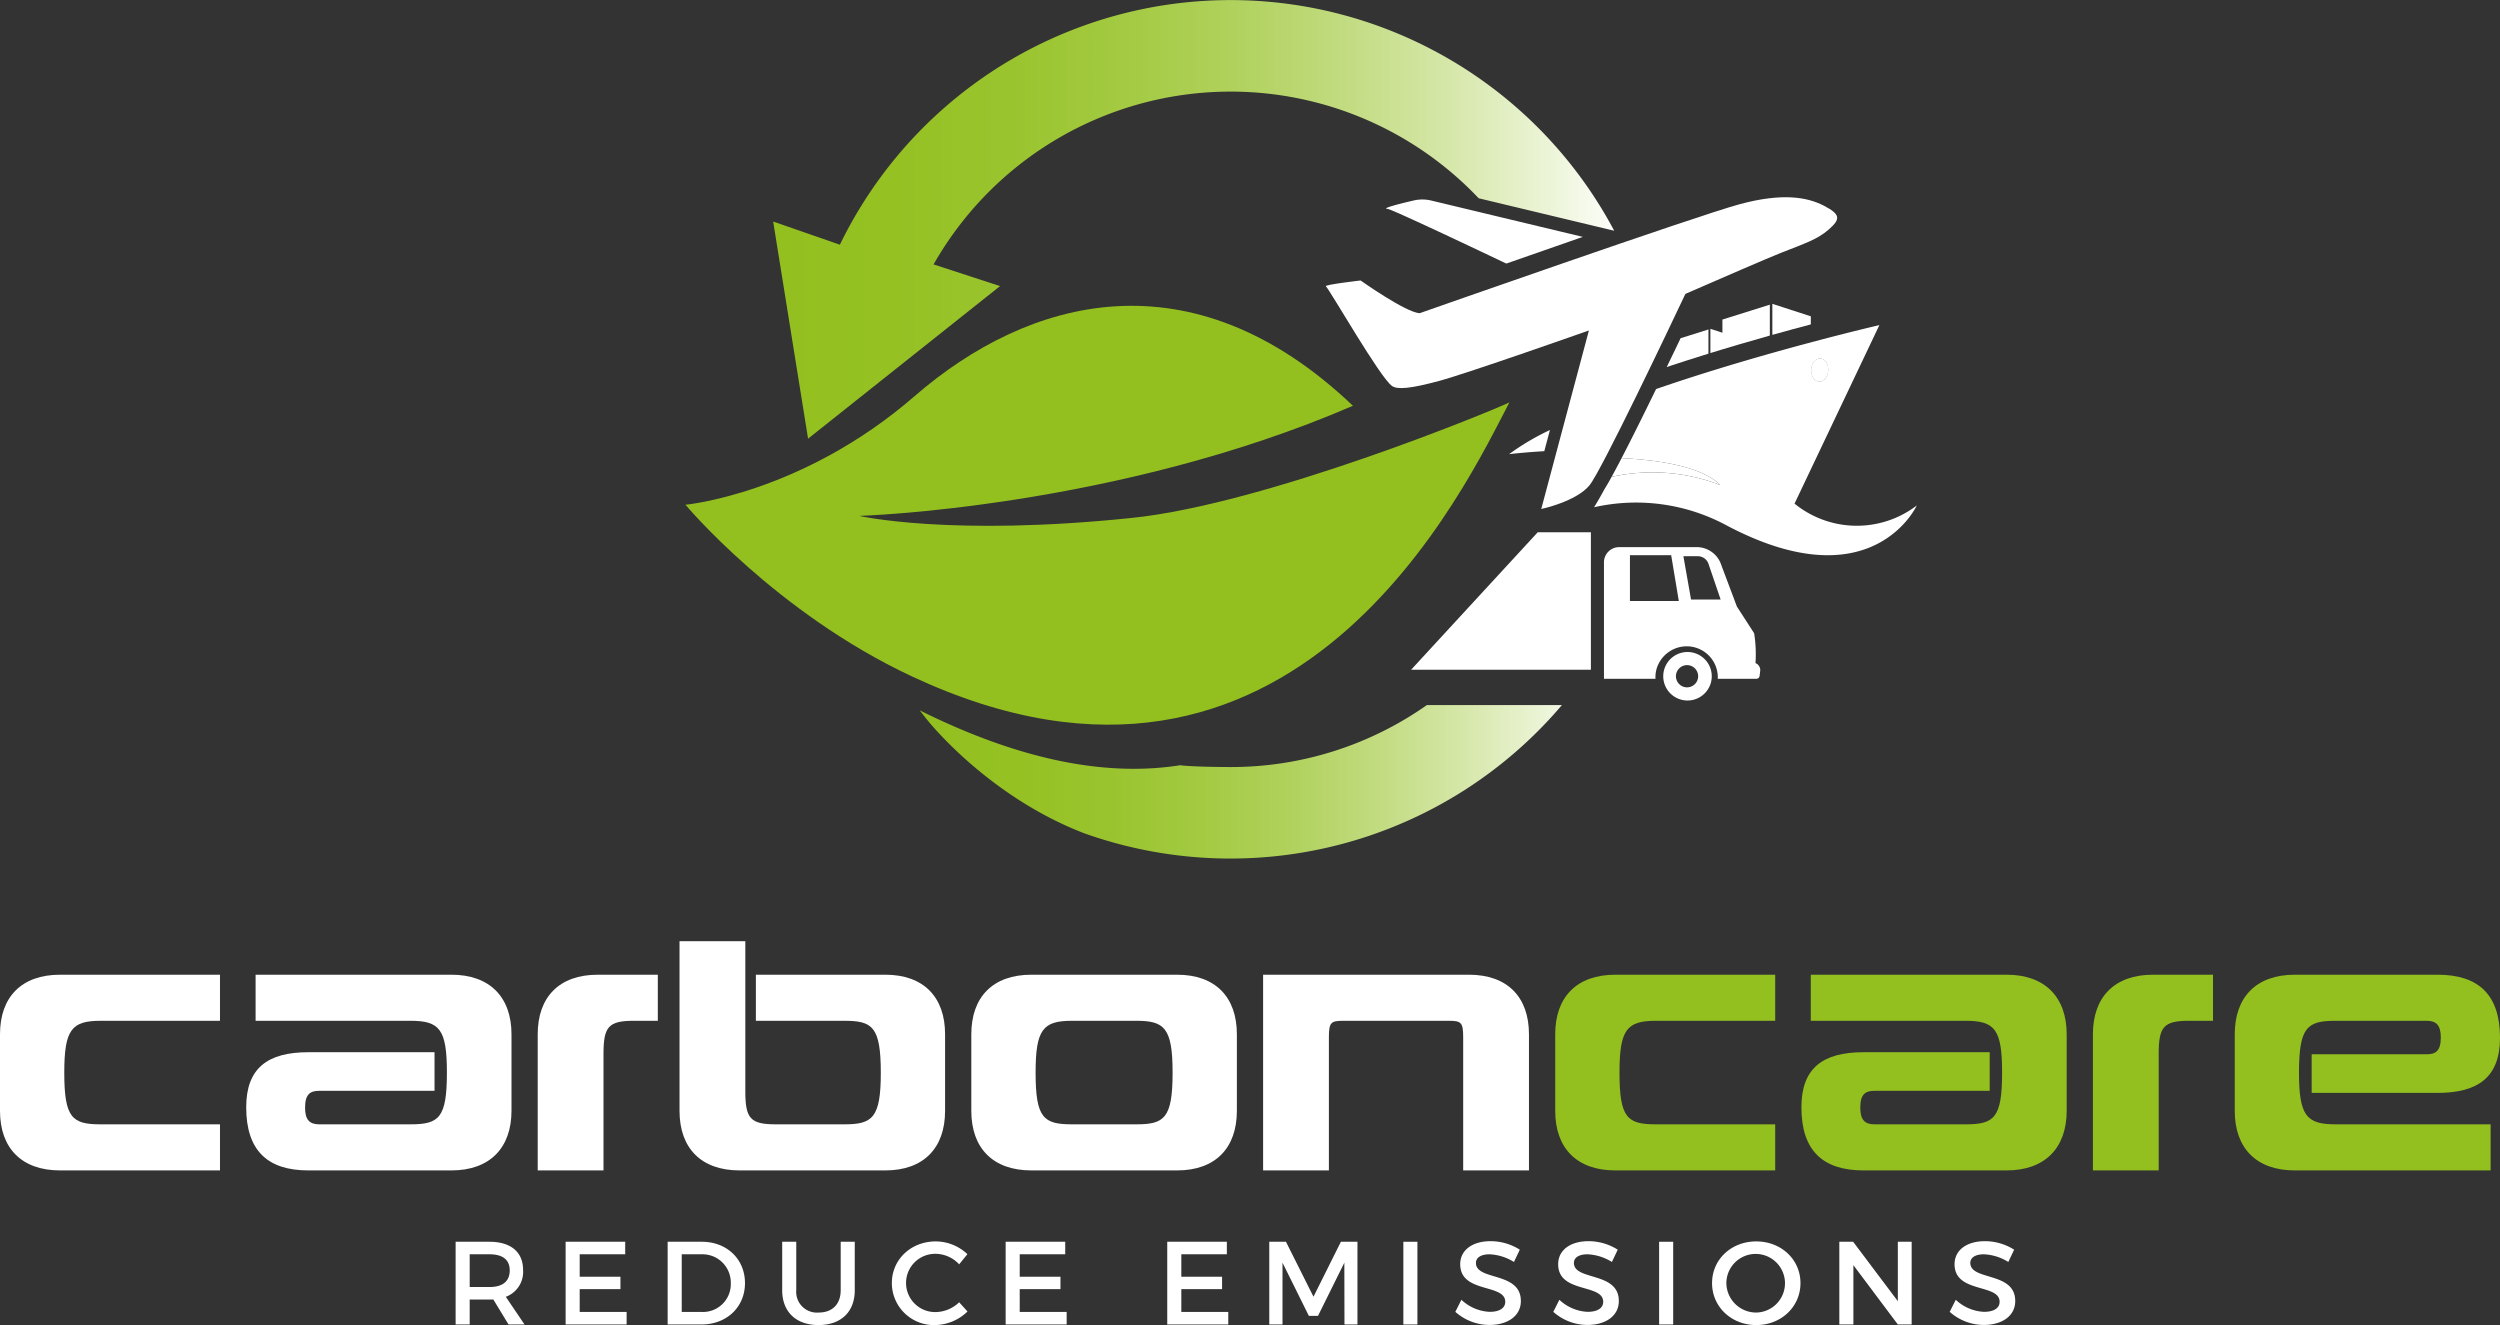
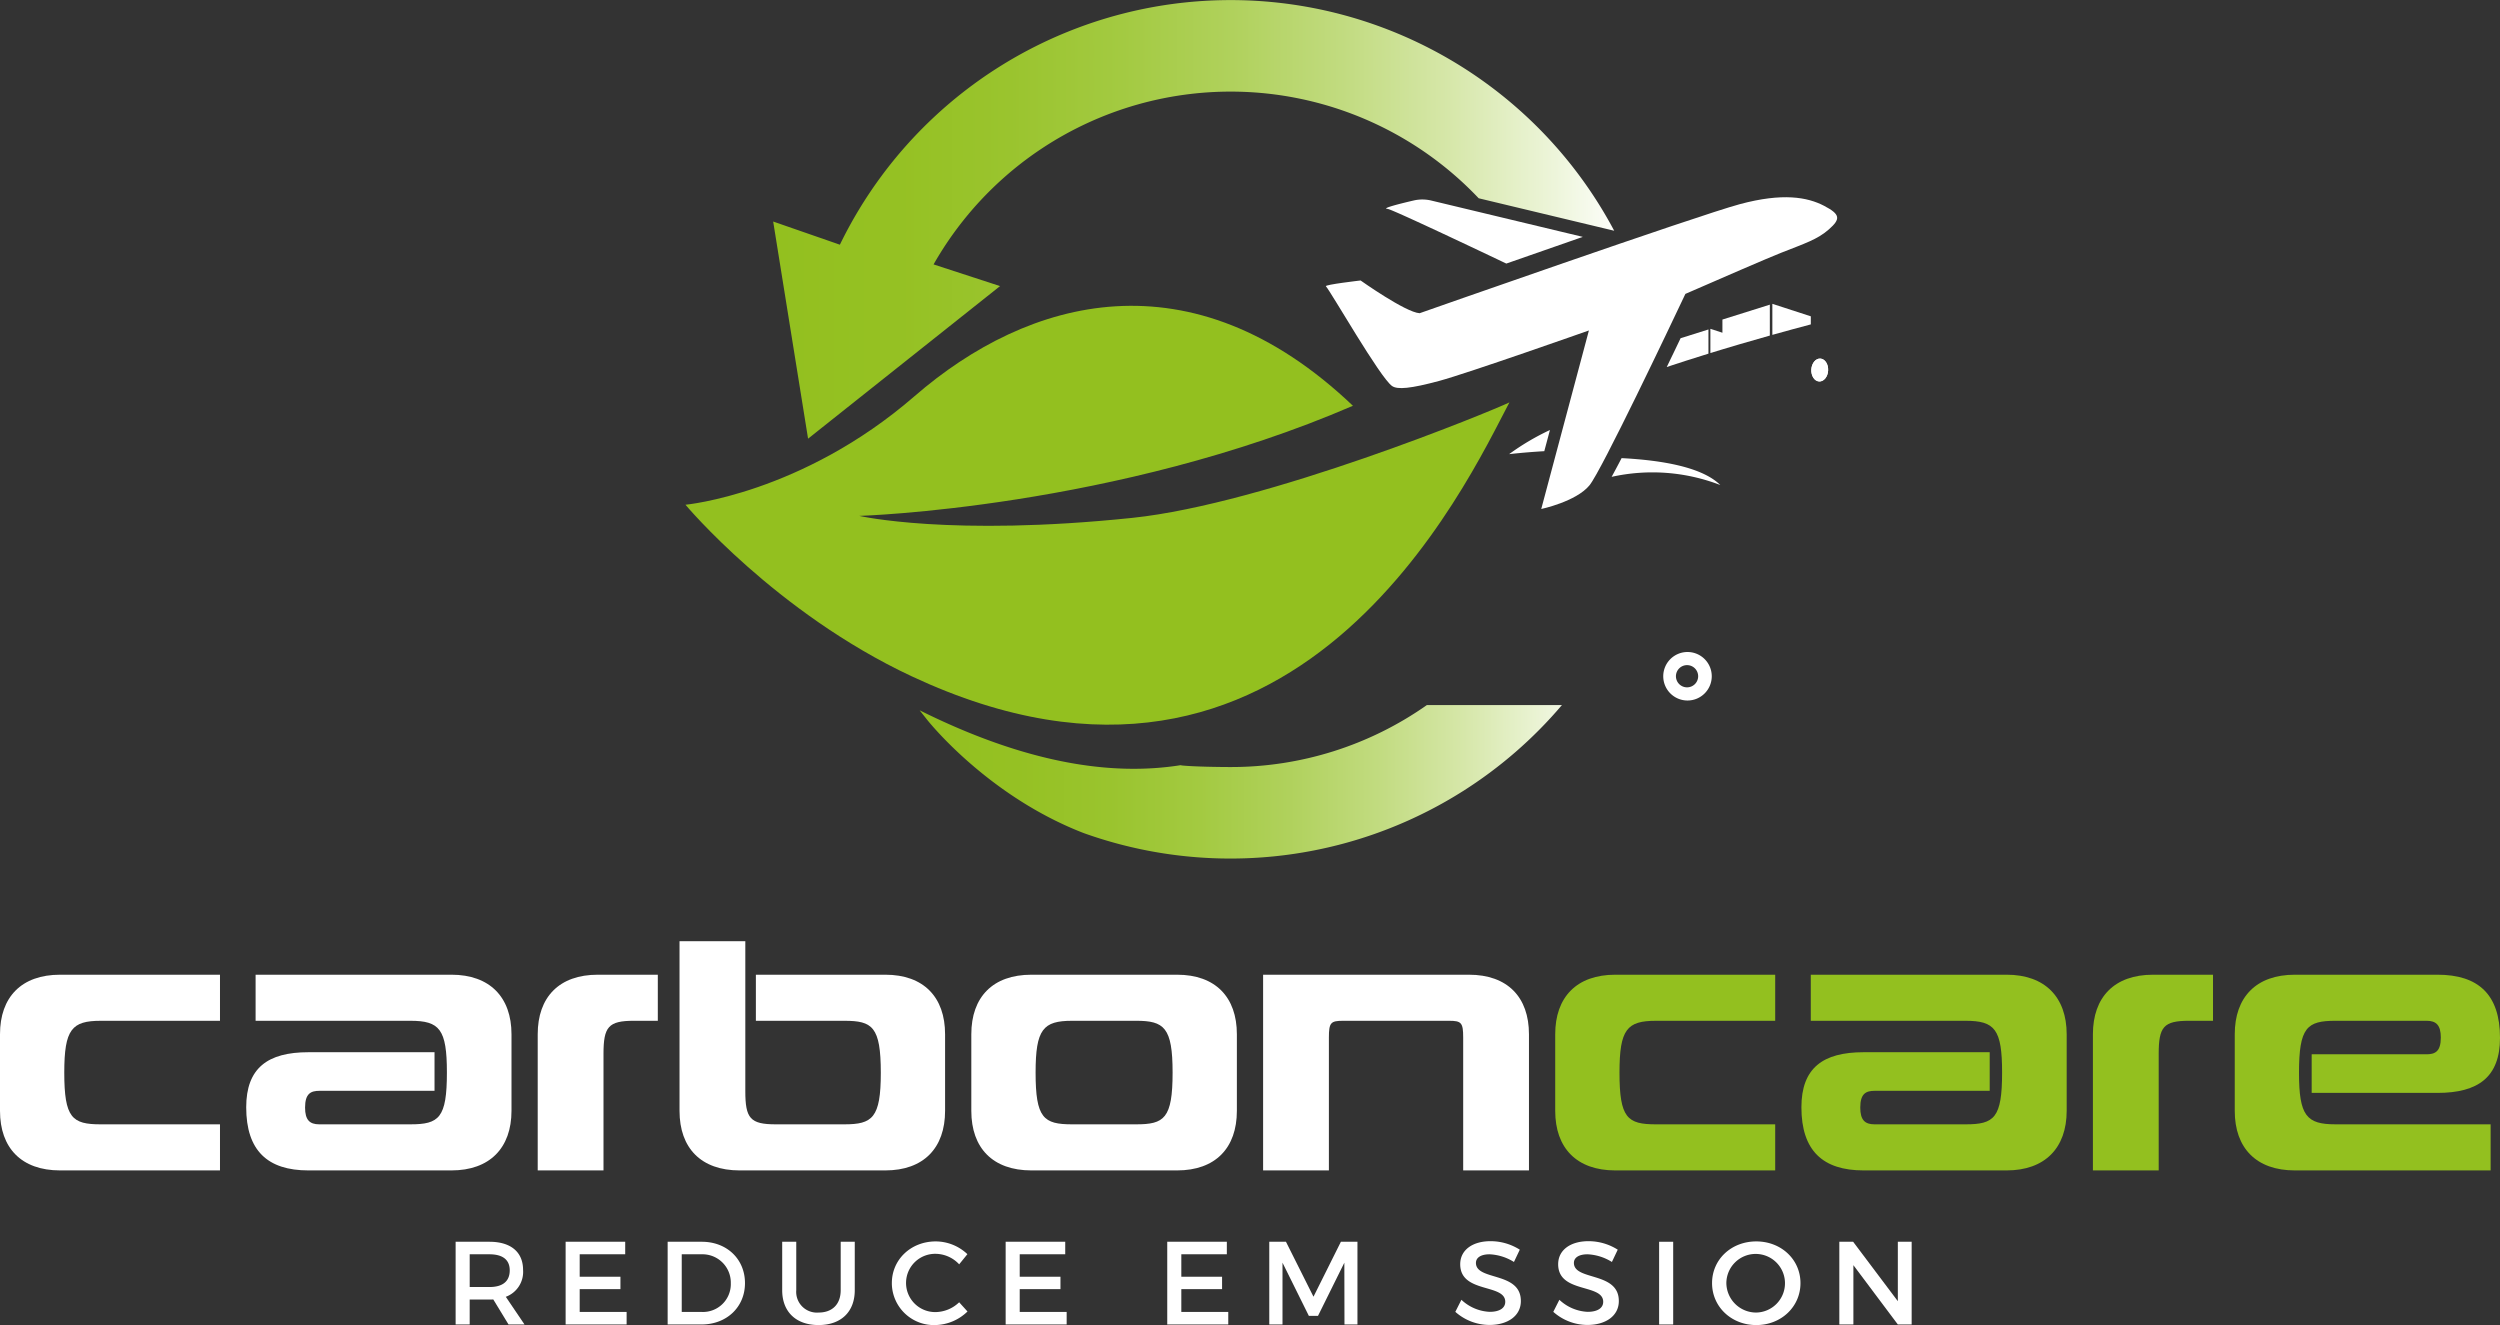
<svg xmlns="http://www.w3.org/2000/svg" xmlns:xlink="http://www.w3.org/1999/xlink" width="566.934" height="300.496" viewBox="0 0 566.934 300.496">
  <rect x="0" y="0" width="566.934" height="300.496" fill="#333333" stroke="none" />
  <defs>
    <style>.a{fill:#fff;}.b{fill:#93c01f;}.c{fill:url(#a);}.d{fill:url(#b);}</style>
    <linearGradient id="a" x1="208.55" y1="124.719" x2="363.927" y2="124.719" gradientTransform="matrix(1, 0, 0, -1, 0, 302)" gradientUnits="userSpaceOnUse">
      <stop offset="0" stop-color="#93c01f" />
      <stop offset="0.143" stop-color="#95c123" />
      <stop offset="0.278" stop-color="#9ac42e" />
      <stop offset="0.409" stop-color="#a3ca41" />
      <stop offset="0.539" stop-color="#b0d15c" />
      <stop offset="0.667" stop-color="#c1db7f" />
      <stop offset="0.794" stop-color="#d6e7a9" />
      <stop offset="0.918" stop-color="#edf5da" />
      <stop offset="1" stop-color="#fff" />
    </linearGradient>
    <linearGradient id="b" x1="175.336" y1="252.28" x2="368.396" y2="252.28" xlink:href="#a" />
  </defs>
  <title>carboncare_logo_aufweiss</title>
  <path class="a" d="M115.322,300.338l-3.459-5.68c-.27.026-.568.026-.865.026h-4.486v5.654h-3.188V281.581H111c4.837,0,7.62,2.332,7.62,6.4a6.024,6.024,0,0,1-3.918,6.082l4.242,6.27ZM111,291.844c2.919,0,4.594-1.232,4.594-3.778,0-2.465-1.675-3.644-4.594-3.644h-4.486v7.422Z" transform="translate(0 0.019)" />
  <path class="a" d="M141.78,281.581v2.841H131.459v5.091h9.24v2.813h-9.24V297.5H142.1v2.84H128.269V281.581Z" transform="translate(0 0.019)" />
  <path class="a" d="M168.943,290.96c0,5.413-4.136,9.378-9.864,9.378h-7.674V281.581h7.756C164.835,281.581,168.943,285.521,168.943,290.96Zm-3.217.027a6.421,6.421,0,0,0-6.272-6.566c-.116,0-.232,0-.348,0H154.6V297.5h4.647a6.312,6.312,0,0,0,6.48-6.141C165.73,291.235,165.73,291.111,165.726,290.987Z" transform="translate(0 0.019)" />
  <path class="a" d="M185.648,297.632c3.081,0,5-1.876,5-5.064V281.581h3.189v10.987c0,4.9-3.107,7.9-8.215,7.9s-8.241-3-8.241-7.9V281.581h3.189v10.987a4.7,4.7,0,0,0,4.3,5.065A4.652,4.652,0,0,0,185.648,297.632Z" transform="translate(0 0.019)" />
  <path class="a" d="M212.242,284.315a6.607,6.607,0,1,0-.325,13.21c.108,0,.217,0,.325,0a7.856,7.856,0,0,0,5.269-2.224l1.891,2.09a10.777,10.777,0,0,1-7.322,3.081,9.549,9.549,0,0,1-9.831-9.259c0-.093,0-.186,0-.28,0-5.332,4.35-9.432,9.944-9.432a10.486,10.486,0,0,1,7.187,2.894l-1.865,2.3A7.418,7.418,0,0,0,212.242,284.315Z" transform="translate(0 0.019)" />
  <path class="a" d="M241.566,281.581v2.841H231.244v5.091h9.241v2.813h-9.241V297.5H241.89v2.84H228.055V281.581Z" transform="translate(0 0.019)" />
  <path class="a" d="M278.215,281.581v2.841H267.893v5.091h9.241v2.813h-9.241V297.5h10.646v2.84H264.7V281.581Z" transform="translate(0 0.019)" />
  <path class="a" d="M291.622,281.581l6.242,12.46,6.215-12.46h3.756v18.757h-2.944l-.028-14.013-5.971,12.057h-2.081l-5.972-12.057v14.013h-3V281.581Z" transform="translate(0 0.019)" />
-   <path class="a" d="M321.434,281.581v18.757h-3.189V281.581Z" transform="translate(0 0.019)" />
  <path class="a" d="M337.785,284.422c-1.865,0-3.081.7-3.081,1.956,0,4.1,10.214,1.9,10.187,8.654,0,3.35-2.972,5.413-7.133,5.413a11.686,11.686,0,0,1-7.729-2.974l1.378-2.733a10.011,10.011,0,0,0,6.405,2.733c2.215,0,3.539-.831,3.539-2.277,0-4.18-10.213-1.849-10.213-8.521,0-3.215,2.782-5.226,6.89-5.226a12.4,12.4,0,0,1,6.62,1.929l-1.324,2.788A11.377,11.377,0,0,0,337.785,284.422Z" transform="translate(0 0.019)" />
  <path class="a" d="M360,284.422c-1.865,0-3.08.7-3.08,1.956,0,4.1,10.214,1.9,10.186,8.654,0,3.35-2.972,5.413-7.133,5.413a11.676,11.676,0,0,1-7.727-2.974l1.378-2.733a10.009,10.009,0,0,0,6.4,2.733c2.215,0,3.54-.831,3.54-2.277,0-4.18-10.214-1.849-10.214-8.521,0-3.215,2.784-5.226,6.89-5.226a12.4,12.4,0,0,1,6.62,1.929l-1.323,2.788A11.373,11.373,0,0,0,360,284.422Z" transform="translate(0 0.019)" />
  <path class="a" d="M379.434,281.581v18.757h-3.188V281.581Z" transform="translate(0 0.019)" />
  <path class="a" d="M408.3,290.96c0,5.359-4.377,9.512-10.024,9.512s-10.026-4.153-10.026-9.512c0-5.386,4.378-9.459,10.026-9.459S408.3,285.6,408.3,290.96Zm-16.807,0a6.756,6.756,0,0,0,6.811,6.672,6.647,6.647,0,1,0-6.811-6.672Z" transform="translate(0 0.019)" />
  <path class="a" d="M420.245,281.581l10.134,13.478V281.581h3.134v18.757h-3.134L420.3,286.887v13.451h-3.189V281.581Z" transform="translate(0 0.019)" />
-   <path class="a" d="M449.894,284.422c-1.865,0-3.08.7-3.08,1.956,0,4.1,10.214,1.9,10.186,8.654,0,3.35-2.972,5.413-7.133,5.413a11.676,11.676,0,0,1-7.727-2.974l1.378-2.733a10.009,10.009,0,0,0,6.4,2.733c2.215,0,3.54-.831,3.54-2.277,0-4.18-10.214-1.849-10.214-8.521,0-3.215,2.783-5.226,6.89-5.226a12.4,12.4,0,0,1,6.62,1.929l-1.323,2.788A11.373,11.373,0,0,0,449.894,284.422Z" transform="translate(0 0.019)" />
  <path class="a" d="M13.618,265.4C4.859,265.4,0,260.307,0,251.893V234.521c0-8.414,4.859-13.5,13.618-13.5H49.887v10.45H22.856c-6.569,0-8.28,1.9-8.28,11.74,0,10.315,1.779,11.74,8.28,11.74H49.887V265.4Z" transform="translate(0 0.019)" />
  <path class="a" d="M102.371,265.4H69.934c-9.238,0-14.1-4.479-14.1-14.318,0-8.89,4.859-12.486,14.1-12.486H98.539v8.753H72.466c-1.984,0-3.284.611-3.284,3.8,0,2.783,1.026,3.8,3.216,3.8H93.064c6.5,0,8.281-1.425,8.281-11.74,0-9.84-1.643-11.74-8.281-11.74h-35.1v-10.45h44.412c8.691,0,13.618,5.09,13.618,13.5v17.372C115.989,260.307,111.062,265.4,102.371,265.4Z" transform="translate(0 0.019)" />
  <path class="a" d="M143.769,231.467c-5.817,0-6.912,1.358-6.912,7.533v26.4H121.939V234.521c0-8.414,4.859-13.5,13.618-13.5h13.618v10.45Z" transform="translate(0 0.019)" />
  <path class="a" d="M200.77,265.4H167.717c-8.759,0-13.618-5.09-13.618-13.5V213.417h14.919v34c0,6.175,1.095,7.533,6.911,7.533h15.534c6.365,0,8.281-1.425,8.281-11.672,0-10.518-1.916-11.808-8.281-11.808h-20.05V221.02H200.77c8.691,0,13.55,5.09,13.55,13.5v17.372C214.32,260.307,209.461,265.4,200.77,265.4Z" transform="translate(0 0.019)" />
  <path class="a" d="M266.94,265.4H233.887c-8.759,0-13.618-5.09-13.618-13.5V234.521c0-8.414,4.859-13.5,13.618-13.5H266.94c8.692,0,13.55,5.09,13.55,13.5v17.372C280.49,260.307,275.632,265.4,266.94,265.4Zm-9.307-33.93H243.126c-6.57,0-8.28,1.9-8.28,11.74,0,10.315,1.779,11.74,8.28,11.74h14.507c6.365,0,8.281-1.29,8.281-11.74,0-10.25-1.914-11.743-8.281-11.743Z" transform="translate(0 0.019)" />
  <path class="a" d="M331.811,265.4V235.27c0-3.392-.411-3.8-3.217-3.8H304.575c-2.806,0-3.217.408-3.217,3.8V265.4H286.44V221.02h46.671c8.759,0,13.618,5.09,13.618,13.5V265.4Z" transform="translate(0 0.019)" />
  <path class="b" d="M366.3,265.4c-8.76,0-13.618-5.09-13.618-13.5V234.521c0-8.414,4.858-13.5,13.618-13.5h36.268v10.45h-27.03c-6.57,0-8.28,1.9-8.28,11.74,0,10.315,1.779,11.74,8.28,11.74h27.03V265.4Z" transform="translate(0 0.019)" />
  <path class="b" d="M455.049,265.4H422.612c-9.238,0-14.1-4.479-14.1-14.318,0-8.89,4.859-12.486,14.1-12.486h28.6v8.753H425.144c-1.984,0-3.284.611-3.284,3.8,0,2.783,1.026,3.8,3.216,3.8h20.666c6.5,0,8.281-1.425,8.281-11.74,0-9.84-1.643-11.74-8.281-11.74H410.637v-10.45h44.412c8.691,0,13.618,5.09,13.618,13.5v17.372C468.667,260.307,463.74,265.4,455.049,265.4Z" transform="translate(0 0.019)" />
  <path class="b" d="M496.447,231.467c-5.817,0-6.912,1.358-6.912,7.533v26.4H474.617V234.521c0-8.414,4.859-13.5,13.618-13.5h13.618v10.45Z" transform="translate(0 0.019)" />
  <path class="b" d="M552.764,247.821H524.228v-8.753h26c1.984,0,3.284-.611,3.284-3.8,0-2.782-1.026-3.8-3.216-3.8H529.634c-6.5,0-8.281,1.493-8.281,11.808,0,9.772,1.711,11.672,8.281,11.672h35.174V265.4H520.4c-8.759,0-13.618-5.09-13.618-13.5V234.521c0-8.414,4.859-13.5,13.618-13.5h32.369c9.238,0,14.165,4.479,14.165,14.318C566.929,244.225,562,247.821,552.764,247.821Z" transform="translate(0 0.019)" />
  <path class="c" d="M323.568,159.878a77.152,77.152,0,0,1-44.5,14.048c-2.89,0-8.383-.095-10.945-.348l-.41-.072c-15.754,2.5-35.113-.469-59.163-12.448l1.672,2.111c.56.706,13.967,17.408,35.572,25.748A98.628,98.628,0,0,0,354.2,159.878Z" transform="translate(0 0.019)" />
  <path class="a" d="M382.64,147.839a5.5,5.5,0,1,0,5.541,5.5,5.5,5.5,0,0,0-5.541-5.5Zm-.083,8.014a2.519,2.519,0,1,1,2.54-2.518,2.519,2.519,0,0,1-2.54,2.518Z" transform="translate(0 0.019)" />
-   <path class="a" d="M398.1,150.351a30.369,30.369,0,0,0-.306-6.762l-3.908-6.053-3.551-9.438a5.848,5.848,0,0,0-5.577-4.043H367.2a3.449,3.449,0,0,0-3.463,3.434v26.419h11.685a6.737,6.737,0,0,1,.527-3.029,7.148,7.148,0,0,1,5.892-4.3,7.053,7.053,0,0,1,7.685,6.359q.03.314.031.629c0,.116-.008.23-.013.344H398.3a.731.731,0,0,0,.728-.642l.155-1.3A1.746,1.746,0,0,0,398.1,150.351Zm-28.472-14.074v-10.39h9.351l1.732,10.39Zm13.854-.344-1.732-9.817h3.258a2.569,2.569,0,0,1,2.477,1.863l2.707,7.954Z" transform="translate(0 0.019)" />
-   <polygon class="a" points="320.001 151.88 360.772 151.88 360.772 120.704 348.715 120.704 320.001 151.88" />
  <path class="b" d="M155.446,114.443s20.413,24.433,51.27,38.89c87.219,40.864,126.043-44.078,135.578-62.1-3.929,1.91-55.125,23.018-85.529,26.189-41.279,4.305-61.909-.452-61.909-.452s58.131-1.718,111.95-24.97c-36.654-34.9-73.627-24.537-99.41-2.175C181.818,112.011,155.446,114.443,155.446,114.443Z" transform="translate(0 0.019)" />
  <path class="a" d="M412.527,86.491c1.052.062,1.968-1.05,2.044-2.483s-.716-2.644-1.768-2.706-1.968,1.049-2.044,2.482S411.475,86.429,412.527,86.491Z" transform="translate(0 0.019)" />
  <path class="d" d="M366.058,52.309a98.493,98.493,0,0,0-175.594,3.163l-15.128-5.254,7.913,49.242,43.534-34.6-15.074-4.917a77.5,77.5,0,0,1,123.618-15l24.511,5.876Z" transform="translate(0 0.019)" />
-   <path class="a" d="M413.649,46.651c-3.784-1.969-9.393-2.986-19.106-.37S321.938,71.01,321.938,71.01c-3.178-.178-13.39-7.424-13.39-7.424s-8.2.945-7.868,1.315c1.178,1.308,12.278,20.709,15,22.618,1.226.858,4.217.588,10.692-1.156S360.323,74.92,360.323,74.92l-10.81,40.488s7.887-1.665,10.931-5.358c2.717-3.3,18.407-36.335,21.758-43.421,8.515-3.715,18.64-8.106,21.628-9.29,5.436-2.153,8.321-3.045,10.932-5.357S417.433,48.619,413.649,46.651Z" transform="translate(0 0.019)" />
+   <path class="a" d="M413.649,46.651c-3.784-1.969-9.393-2.986-19.106-.37S321.938,71.01,321.938,71.01c-3.178-.178-13.39-7.424-13.39-7.424s-8.2.945-7.868,1.315c1.178,1.308,12.278,20.709,15,22.618,1.226.858,4.217.588,10.692-1.156S360.323,74.92,360.323,74.92l-10.81,40.488s7.887-1.665,10.931-5.358c2.717-3.3,18.407-36.335,21.758-43.421,8.515-3.715,18.64-8.106,21.628-9.29,5.436-2.153,8.321-3.045,10.932-5.357S417.433,48.619,413.649,46.651" transform="translate(0 0.019)" />
  <path class="a" d="M341.591,59.752,358.938,53.7l-34.374-8.241a8.685,8.685,0,0,0-3.989-.011c-2.845.662-7.509,1.815-5.9,1.905C315.729,47.413,341.591,59.752,341.591,59.752Z" transform="translate(0 0.019)" />
  <path class="a" d="M390.114,109.972c-4.048-4.023-13.066-5.621-22.379-6.1-.832,1.6-1.594,3.035-2.262,4.246A42.7,42.7,0,0,1,390.114,109.972Z" transform="translate(0 0.019)" />
  <path class="a" d="M412.53,86.485c1.052.062,1.967-1.05,2.043-2.483s-.715-2.645-1.767-2.707-1.968,1.05-2.044,2.483S411.477,86.423,412.53,86.485Z" transform="translate(0 0.019)" />
  <path class="a" d="M342.228,102.972s3.276-.4,7.976-.674l1.281-4.8A55.147,55.147,0,0,0,342.228,102.972Z" transform="translate(0 0.019)" />
-   <path class="a" d="M406.951,114.19l19.242-40.484s-26.108,6.03-50.636,14.5c-2.766,5.678-5.549,11.29-7.822,15.669,9.313.476,18.331,2.074,22.379,6.1a42.7,42.7,0,0,0-24.641-1.851c-.631,1.145-1.179,2.09-1.619,2.785-.749,1.389-1.526,2.763-2.357,4.1a43.3,43.3,0,0,1,29.867,4.022c33.22,17.694,43.311-4.423,43.311-4.423A22.391,22.391,0,0,1,406.951,114.19Zm5.855-32.89c1.052.062,1.843,1.274,1.767,2.707s-.991,2.545-2.043,2.483-1.844-1.274-1.768-2.707S411.753,81.233,412.806,81.3Z" transform="translate(0 0.019)" />
  <path class="a" d="M401.923,75.921c3.119-.873,6.057-1.67,8.723-2.376V71.714l-8.723-2.832Z" transform="translate(0 0.019)" />
  <path class="a" d="M390.6,72.447v2.989l-2.731-.886v5.494q1.374-.425,2.731-.833c1.322-.4,2.632-.789,3.921-1.168,2.348-.69,4.631-1.344,6.83-1.962v-7.01Z" transform="translate(0 0.019)" />
  <path class="a" d="M381.116,76.678q-.817,1.71-1.684,3.515l-.2.408c-.413.861-.835,1.735-1.259,2.614.42-.14.839-.281,1.259-.419q1.563-.516,3.122-1.017,2.553-.819,5.077-1.6V74.694Z" transform="translate(0 0.019)" />
</svg>